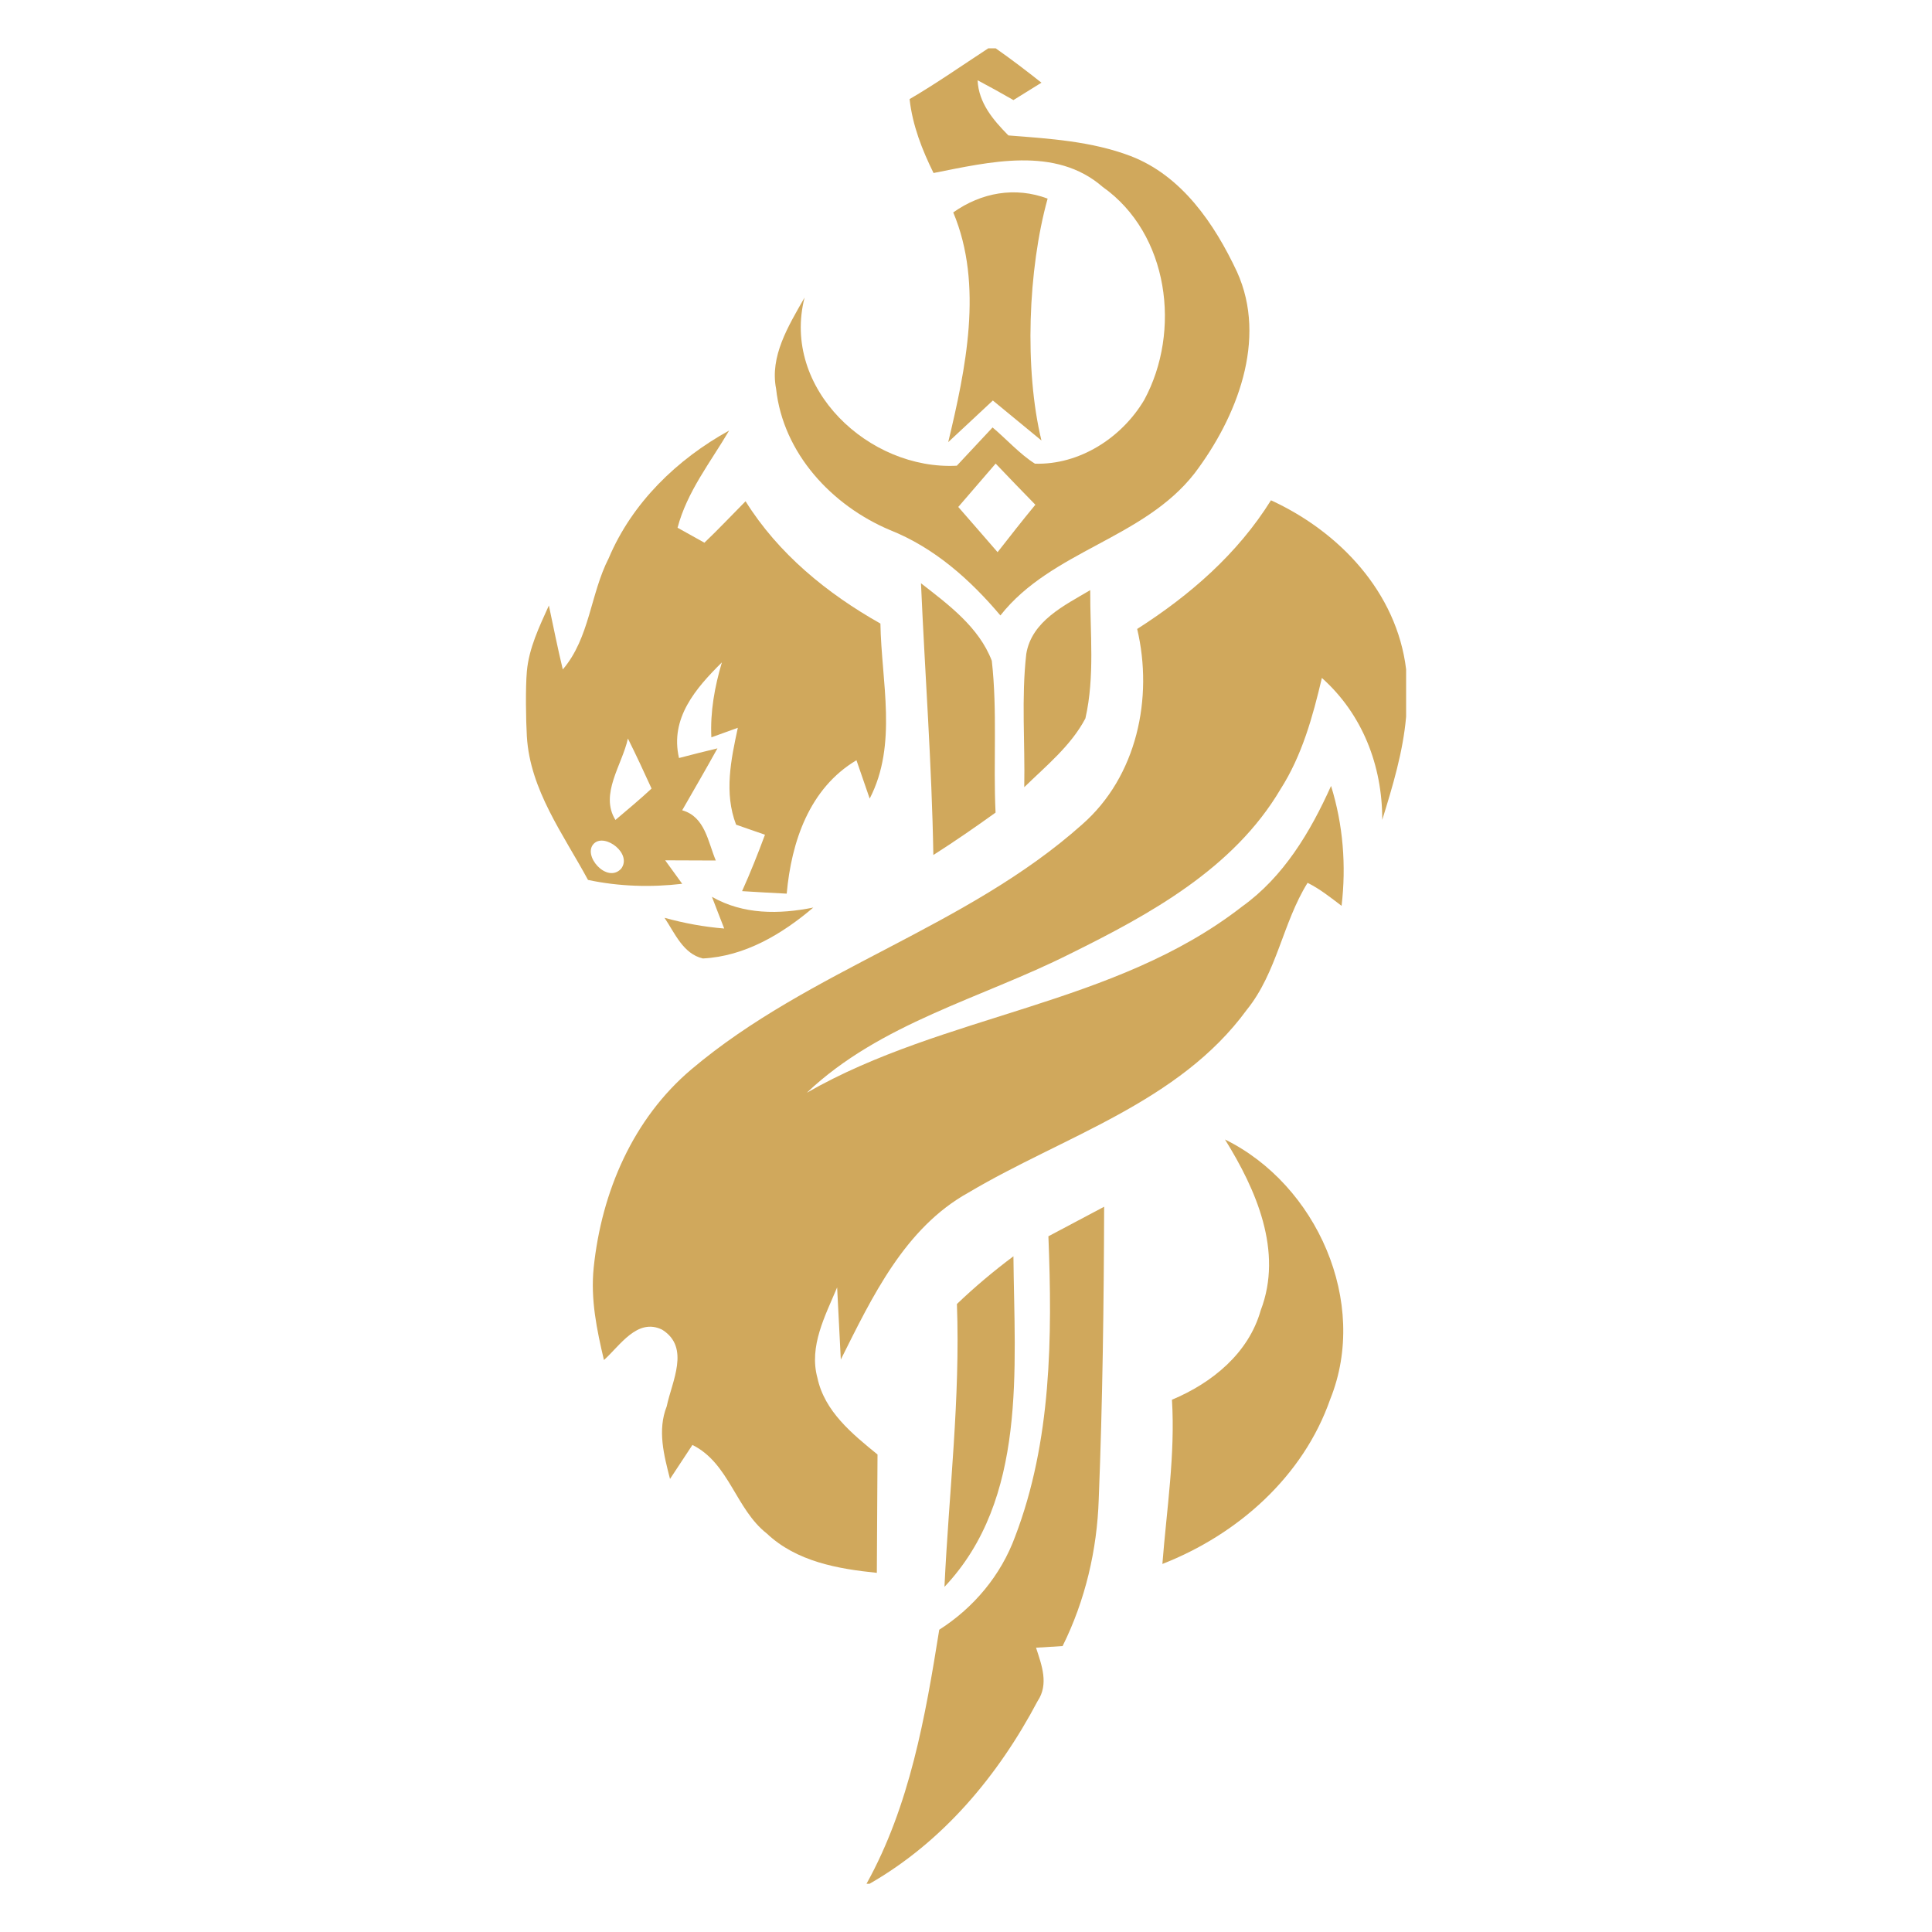
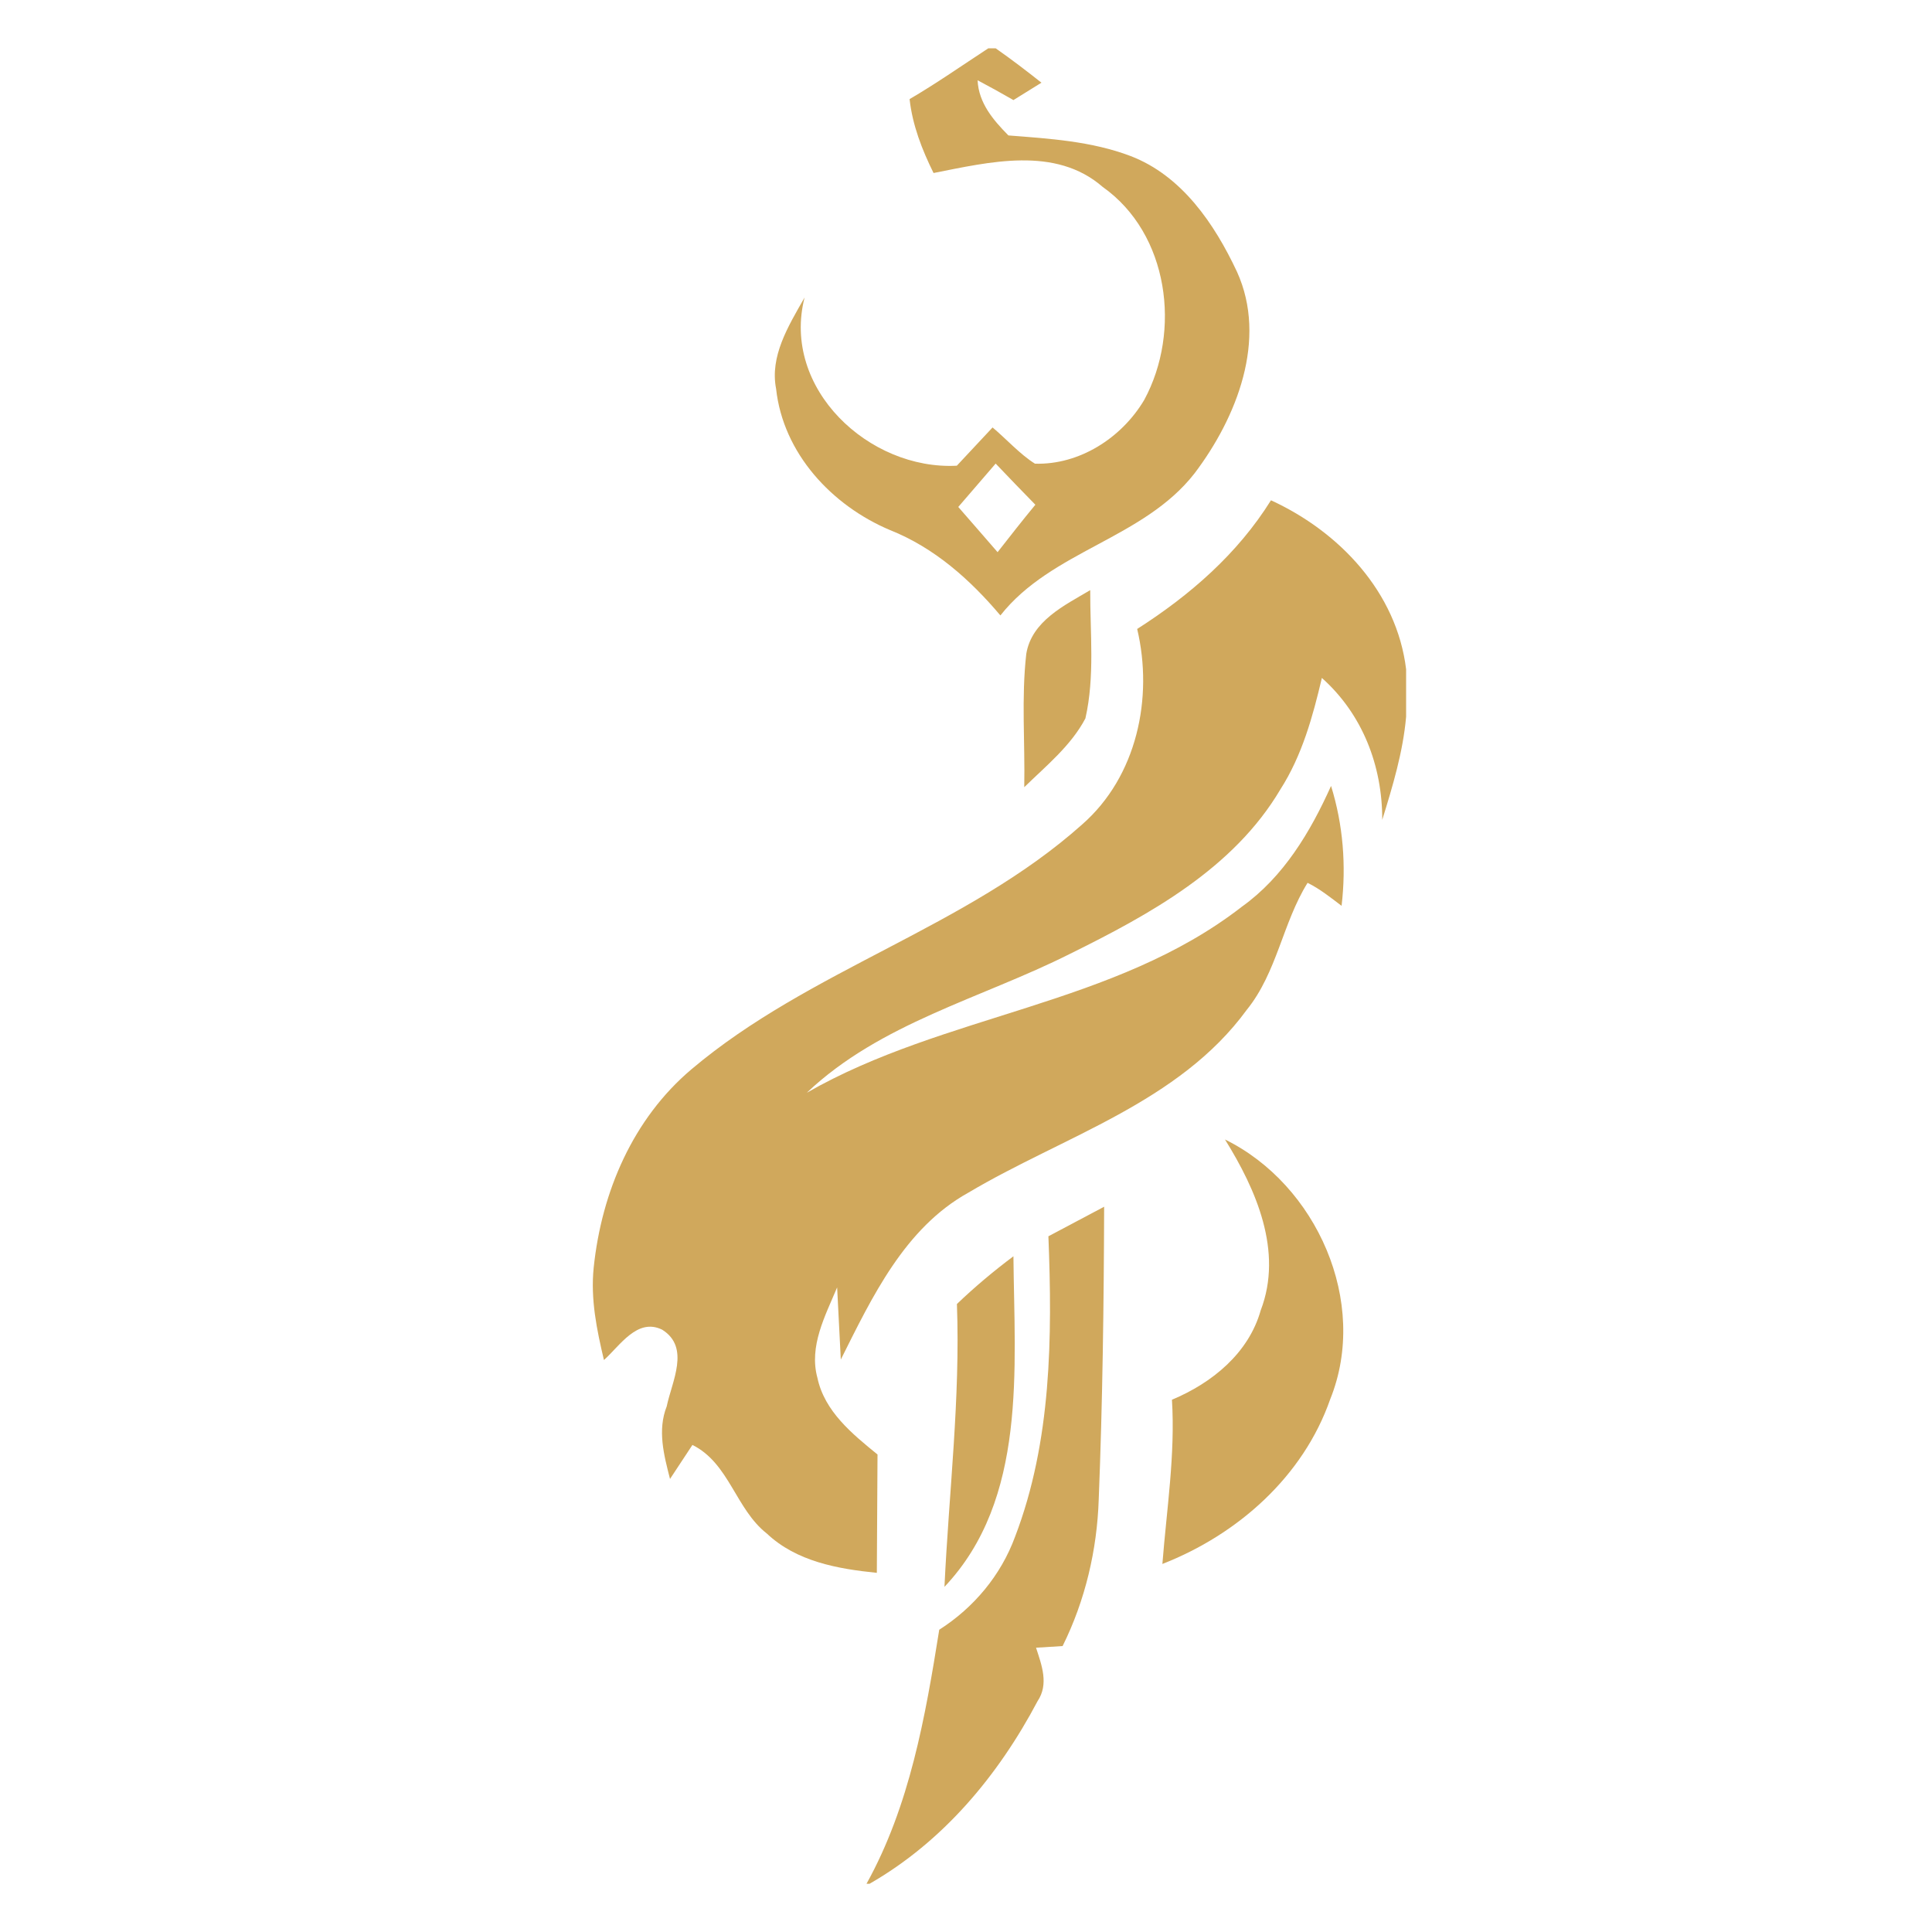
<svg xmlns="http://www.w3.org/2000/svg" version="1.1" id="Layer_1" x="0px" y="0px" viewBox="0 0 2000 2000" style="enable-background:new 0 0 2000 2000;" xml:space="preserve">
  <style type="text/css">
	.st0{fill:#D0A85C;}
</style>
  <g>
    <g>
      <path class="st0" d="M1023.1,50h7.6c16.3,11.4,32,23.4,47.4,35.6c-7.3,4.6-21.8,13.5-29,18c-12.3-7.1-24.6-13.9-37.1-20.5    c1.1,23.6,16.2,41.2,31.9,57.1c42.6,3.3,86.1,6,126.4,21.3c53.1,20.3,87,70.3,110.2,119.8c31.9,70.2-0.3,151.1-43.9,208.7    c-52.9,67.9-148,79.9-201,147.1c-31.4-37.2-68.4-70.1-114.1-88.3c-60.4-25.4-110.8-79.5-118.1-146.4    c-6.5-33.4,12.2-64.2,29.5-94.4c-24.2,94.2,66.8,178.9,157.6,174.1c12.4-13.2,24.7-26.4,37-39.6c13.8,11.5,28.6,28,43.9,37.5    c45.7,1.4,89.6-26.4,113.1-66c38.5-71.1,25.6-172-43-220.5c-49-42.7-117.6-25.7-175.1-14.4c-11.9-24.1-21.8-49.4-24.8-76.5    C969.5,86.3,996,67.7,1023.1,50z M992,524.8c13.5,15.6,27.2,31.1,40.7,46.8c12.9-16.5,25.8-33,39.1-49.1    c-13.6-13.9-27.3-28.1-41.1-42.6C1017.9,494.8,1004.9,509.8,992,524.8z" />
    </g>
-     <path class="st0" d="M986.8,219.9c29-20.6,64.1-26.9,97.7-14.3c-20.4,73.3-24.2,177-6.4,250.4l0,0l-50.3-41.4l-46.2,43.1   C999.5,382.7,1018.4,295.1,986.8,219.9z" />
    <g>
-       <path class="st0" d="M630.2,577.7c24.2-57.3,70.7-102.3,124.6-132c-19.2,32.7-43.5,63.1-53.4,100.6c6.9,3.9,20.8,11.6,27.8,15.5    c14.6-13.9,28.4-28.6,42.6-42.9c33.9,54.3,84.4,95.5,139.6,126.6c1,60.3,18,124.9-11.1,181.2c-3.4-9.9-10.2-29.7-13.7-39.7    c-48.8,29-67.4,84.5-72.2,138.1c-15.5-0.8-30.8-1.6-46.2-2.6c8.6-19.1,16.4-38.7,23.7-58.4c-7.4-2.6-22.4-7.7-29.9-10.4    c-12.6-32.8-5.3-67.4,1.8-100.3c-6.8,2.5-20.5,7.4-27.4,9.9c-1.3-26.4,3.4-52.4,10.9-77.6c-27,26.7-54,57.8-44.4,99    c13.2-3.5,26.5-6.8,39.8-10c-11.9,21.5-24.3,42.8-36.5,64.1c23.7,6.7,26.6,32.5,34.8,52c-17.5-0.1-35-0.1-52.4-0.2    c4.4,6.1,13.2,18.3,17.6,24.3c-32.5,3.8-65.4,2.8-97.5-4c-25.6-47.4-60-93.1-63.3-148.6c-1-16.8-1.5-50.5,0-67.2    c2.1-24.1,12.9-46.4,22.8-68.3c4.7,22.1,9.1,44.3,14.4,66.2C610.5,660.4,611.1,614.9,630.2,577.7z M637.1,848.8    c12.6-10.7,25.4-21.3,37.4-32.5c-7.9-17.4-16-34.7-24.5-51.8C644.1,791.8,620.5,822.1,637.1,848.8z M615.1,873    c-13,12,13.1,42.2,27.9,26.3C654.7,883.8,626.6,862.5,615.1,873z" />
-     </g>
+       </g>
    <path class="st0" d="M1177.2,651.1c54.6-34.9,103.9-77.7,138.5-133.2c70.8,32.5,130.2,95.1,139.9,174.9V742   c-3.2,36.5-13.9,71.8-24.7,106.7c0.1-56-20.4-109.3-62.5-146.9c-9.4,39.9-20.5,80.3-42.9,115.3c-48.5,82.1-135.4,129.6-218.2,170.5   c-91.5,46-196,71.4-272.1,143.6c142.6-81.8,318.4-90,450.4-192.6c43.2-30.9,70.9-77.4,92.3-125c12.5,40.2,15.8,82.4,10.9,124.1   c-11.3-8.5-22.4-17.5-35.2-23.8c-25.8,41.4-31.6,92.7-62.9,131.4c-70.3,96.3-189.7,130.8-288.2,189.3   c-66,36.6-99.7,108.1-132.1,172.8c-1.3-25-2.5-49.8-3.8-74.7c-12.3,29.4-29.4,60.9-20.4,93.7c7.4,34.8,36.1,58,62.2,79.3   c-0.3,40.8-0.5,81.7-0.7,122.5c-40.5-4.1-83.2-11.7-113.9-40.7c-32.3-25.3-38.9-72.8-77-91.7c-5.8,8.8-17.4,26.3-23.2,35.2   c-6.3-24.6-13.2-50.4-3.4-75.2c5.3-25.7,24.6-60.9-4.7-79.3c-25.8-12.7-43.8,16.7-60.3,31.4c-7.4-31.3-14-62.9-10.6-95.8   c8.2-78.6,40.8-154.1,101.1-205.1c122.5-103.6,284.5-146.4,404.5-253.5C1176.9,803.9,1194.1,722.5,1177.2,651.1z" />
-     <path class="st0" d="M953.4,603.8c28.4,22.1,60,45.4,73.3,80.2c5.9,52.1,1.4,104.8,3.9,157.2c-21,15.1-42.4,29.9-64.4,43.9   C964.6,791.2,957.5,697.6,953.4,603.8z" />
    <path class="st0" d="M1062.4,676.9c5.6-34.1,39.6-50.2,66.2-66c-0.2,44.1,4.9,89.4-5,132.8c-15,28.4-40.6,49-63.3,71.2   C1061.2,768.9,1057.2,722.6,1062.4,676.9z" />
-     <path class="st0" d="M737,928.4c32.5,18.5,69.4,18.2,104.9,11.1c-32.3,27.5-70.9,50.5-114.3,52.7c-20.5-4.8-29.1-26.4-39.7-42.1   c20.3,5.6,40.8,9.4,61.8,11.1C746.4,953,740.2,936.6,737,928.4z" />
    <path class="st0" d="M1268.1,1179.6c94.9,46.6,149.3,168.6,109,268.7c-28,80.3-95.8,140.2-173.8,170.7c4.4-56.5,13.4-113,9.9-170   c41.3-17.3,79.3-47.9,91.9-92.6C1328.5,1295.4,1300.3,1231.4,1268.1,1179.6z" />
    <path class="st0" d="M1085.3,1279.8c19.2-10.2,38.5-20.5,57.7-30.6c-0.3,100.9-1.6,201.9-5.6,302.9c-1.7,52.4-14,104.8-37.4,151.9   c-6.9,0.5-20.7,1.3-27.5,1.7c5.9,18.1,13.4,37.7,1.6,55.3c-40.6,76.8-97.7,145.4-174,189.1H897c44.8-80.8,60.9-172.9,75.3-263   c35.8-22.9,63.8-56.3,78.5-96.3C1088.6,1492,1089.4,1384,1085.3,1279.8z" />
    <path class="st0" d="M990.6,1349.9c18.4-17.6,38-34.1,58.5-49.4c1,115.4,14.6,251.3-71.4,342.2   C982.3,1545.1,994.2,1447.7,990.6,1349.9z" />
  </g>
</svg>